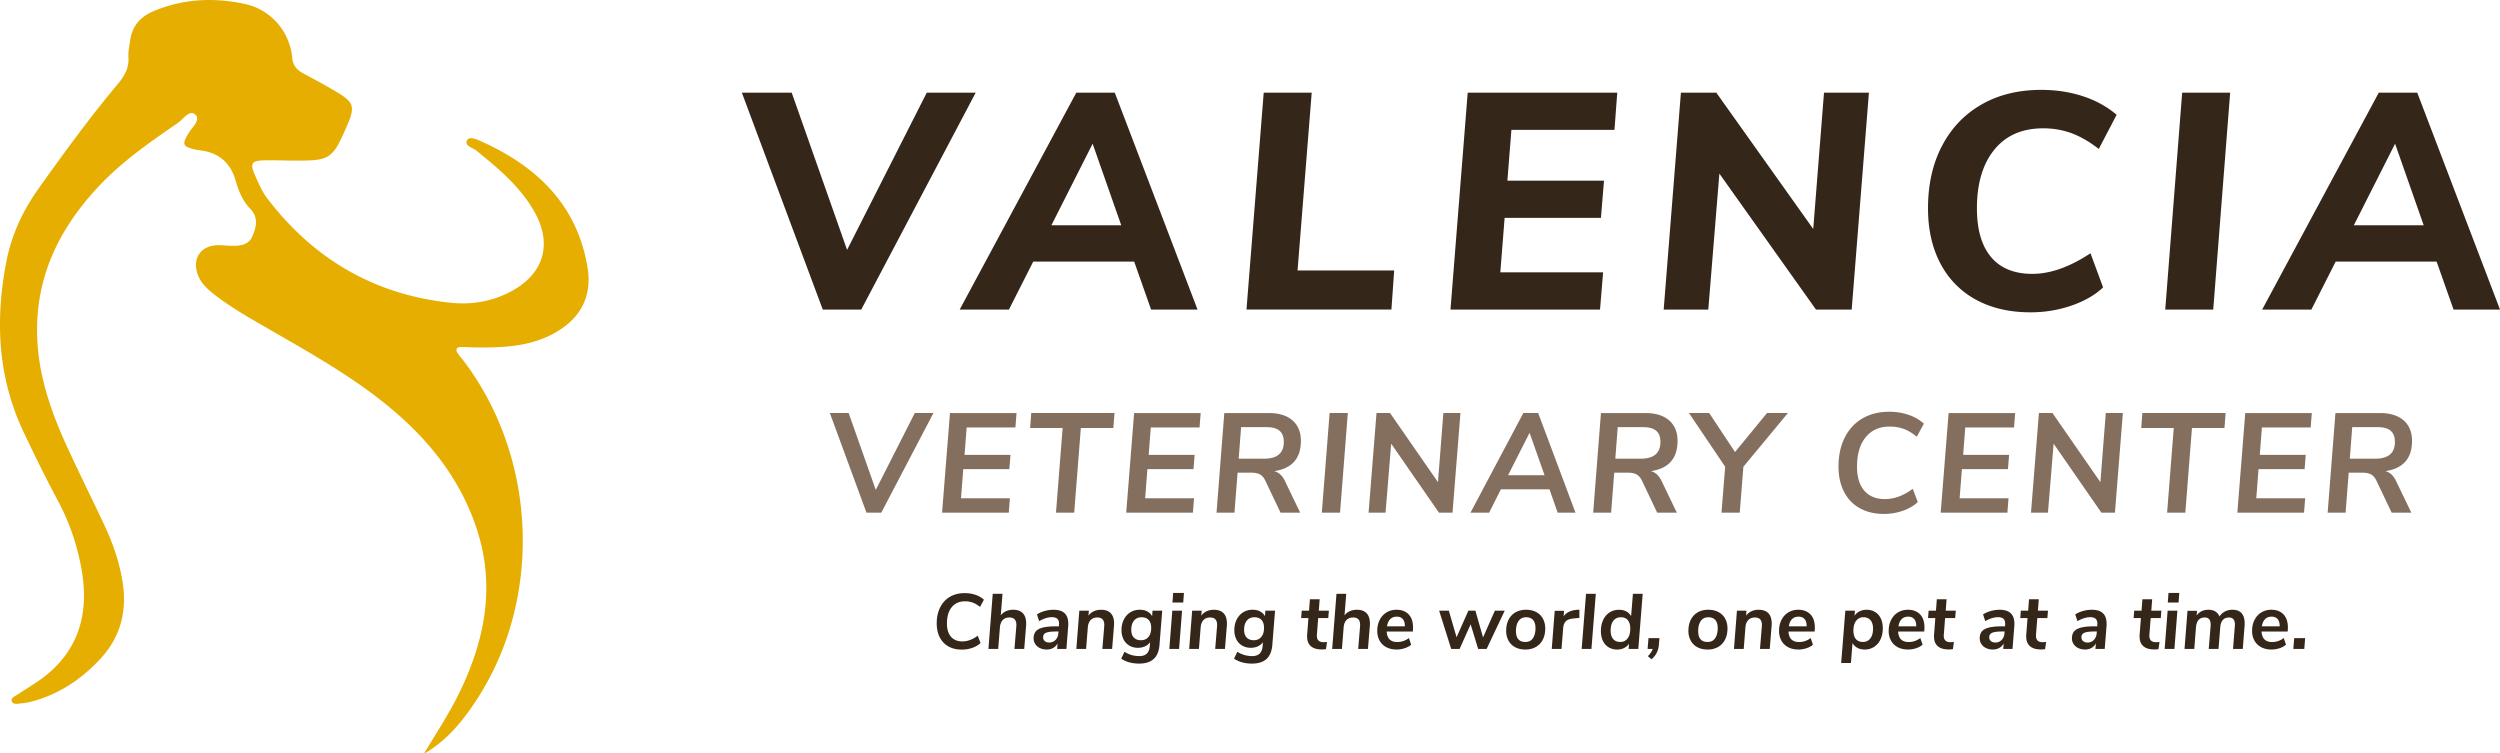
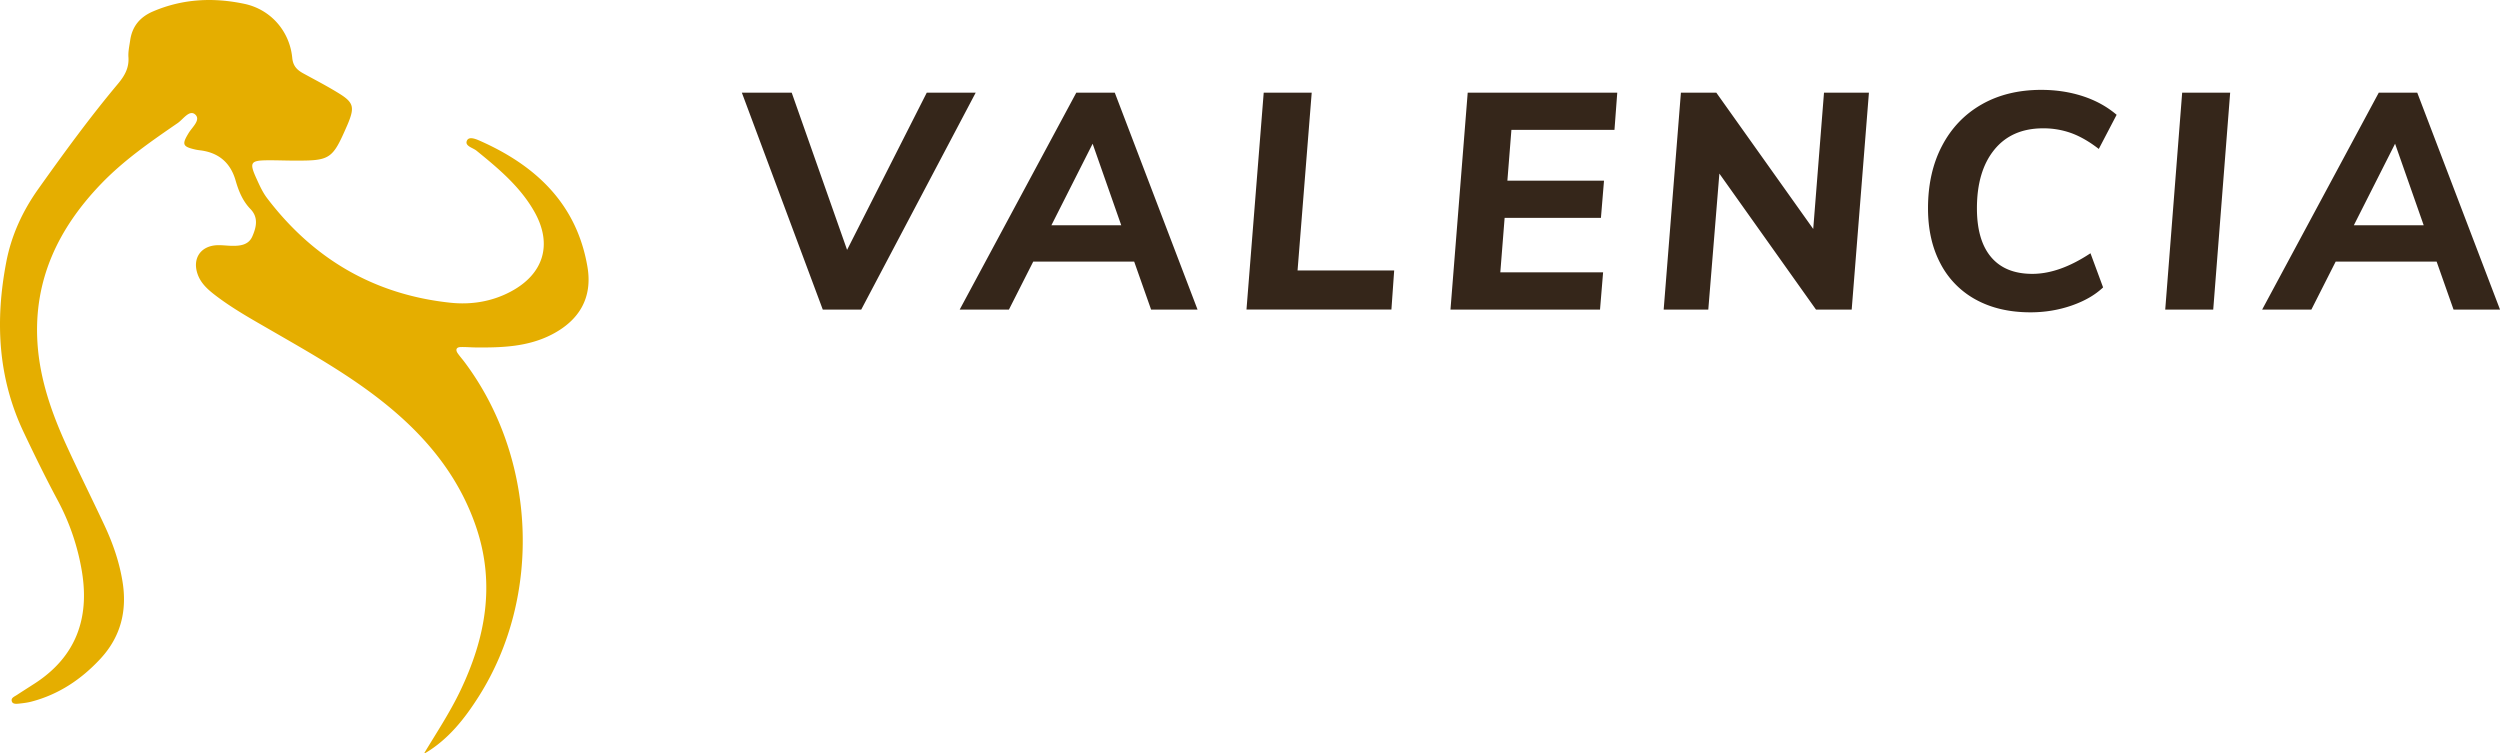
<svg xmlns="http://www.w3.org/2000/svg" id="Layer_1" version="1.1" viewBox="0 0 255.951 77.141">
  <defs>
    <style>.st0{fill:#846f5f}.st2{fill:#35261a}</style>
  </defs>
  <g id="Layer_11" data-name="Layer_1">
    <g>
      <path fill="#e5ae00" d="M43.462 77.058c1.256-2.08 2.595-4.109 3.651-6.309 2.592-5.4 3.619-10.933 1.638-16.777-1.593-4.703-4.487-8.487-8.195-11.702-3.867-3.358-8.309-5.851-12.713-8.395-2.016-1.167-4.061-2.293-5.908-3.727-.719-.56-1.377-1.17-1.695-2.057-.576-1.6.283-2.906 1.972-2.986.474-.019.954.045 1.428.06.878.025 1.787-.045 2.188-.948.407-.929.665-1.94-.191-2.821-.798-.827-1.208-1.844-1.52-2.929-.525-1.822-1.746-2.849-3.632-3.078a4.532 4.532 0 0 1-.471-.076c-1.326-.299-1.412-.525-.703-1.689.366-.607 1.275-1.355.677-1.898-.588-.537-1.237.49-1.797.874-2.751 1.892-5.498 3.787-7.832 6.214-4.388 4.557-6.936 9.852-6.522 16.307.242 3.752 1.482 7.253 3.04 10.637 1.237 2.697 2.566 5.349 3.822 8.036.855 1.828 1.514 3.724 1.841 5.73.496 3.018-.181 5.686-2.277 7.94-1.952 2.099-4.261 3.641-7.063 4.372-.407.105-.83.156-1.25.2-.258.029-.617.06-.722-.188-.162-.385.235-.522.49-.69.62-.407 1.247-.801 1.87-1.205 4.175-2.716 5.584-6.621 4.805-11.4A23.536 23.536 0 0 0 5.9 51.21c-1.227-2.286-2.366-4.617-3.479-6.964C-.234 38.647-.501 32.822.637 26.853c.522-2.744 1.666-5.234 3.288-7.514 2.611-3.67 5.26-7.311 8.157-10.764.674-.808 1.142-1.619 1.068-2.716-.041-.569.095-1.158.178-1.733.207-1.437 1.005-2.385 2.34-2.957 3.037-1.301 6.179-1.447 9.349-.776 2.709.572 4.643 2.808 4.904 5.533.076.817.48 1.231 1.116 1.58 1.253.687 2.528 1.345 3.74 2.102 1.402.878 1.517 1.377.9 2.913-.041.099-.079.197-.124.296-1.542 3.536-1.711 3.644-5.565 3.625-.849-.003-1.698-.038-2.544-.032-1.816.013-1.946.216-1.164 1.924.305.671.62 1.367 1.062 1.949 4.729 6.217 10.955 9.874 18.74 10.707 2.118.229 4.236-.095 6.175-1.119 3.371-1.778 4.341-4.799 2.487-8.134-1.444-2.592-3.695-4.471-5.966-6.315-.382-.305-1.237-.477-.967-1.037.229-.474.999-.114 1.447.086 5.683 2.547 9.807 6.468 10.888 12.866.525 3.126-.811 5.441-3.644 6.907-2.442 1.262-5.085 1.351-7.746 1.329-.531-.003-1.062-.054-1.59-.041-.432.01-.556.258-.315.623.207.305.458.582.681.878 7.378 9.804 8.014 23.964 1.491 34.258-1.447 2.283-3.113 4.407-5.505 5.823l-.076.029.019-.083Z" />
      <g>
        <g>
          <g>
            <path d="M94.884 9.486h5.009L88.174 31.694h-3.938L75.951 9.486h5.104l5.67 16.097 8.158-16.097ZM117.849 31.694l-1.732-4.914h-10.333l-2.489 4.914h-5.041l11.939-22.208h3.938l8.474 22.208h-4.757Zm-10.207-8.632h7.151l-2.929-8.348-4.221 8.348ZM127.615 31.694l1.764-22.208h4.914l-1.449 18.207h9.892l-.283 4.001h-14.838ZM165.29 13.298h-10.552l-.411 5.197h9.892l-.315 3.812h-9.86l-.441 5.576h10.523l-.315 3.812H148.5l1.764-22.208h15.311l-.285 3.812ZM186.742 9.486h4.599l-1.764 22.208h-3.655l-9.892-13.923-1.134 13.923h-4.568l1.764-22.208h3.624l9.923 13.954 1.103-13.954ZM202.304 30.686a8.832 8.832 0 0 1-3.639-3.702c-.851-1.606-1.275-3.492-1.275-5.654 0-2.436.477-4.568 1.434-6.394.955-1.827 2.304-3.239 4.047-4.238 1.744-.997 3.782-1.497 6.112-1.497 1.514 0 2.93.215 4.253.646s2.478 1.066 3.465 1.906l-1.827 3.496c-.944-.734-1.869-1.269-2.772-1.606a8.36 8.36 0 0 0-2.93-.505c-2.141 0-3.807.731-4.993 2.19-1.187 1.46-1.78 3.459-1.78 6 0 2.184.483 3.848 1.45 4.993.966 1.144 2.373 1.717 4.222 1.717s3.832-.703 5.953-2.11l1.292 3.496c-.82.778-1.895 1.398-3.229 1.86s-2.736.692-4.205.692c-2.143 0-4.001-.429-5.577-1.291ZM221.677 31.694l1.734-22.208h4.914l-1.734 22.208h-4.914ZM251.194 31.694l-1.732-4.914h-10.333l-2.489 4.914h-5.039L243.54 9.486h3.938l8.474 22.208h-4.758Zm-10.206-8.632h7.151l-2.93-8.348-4.221 8.348Z" class="st2" />
          </g>
          <g>
-             <path d="M93.656 42.286h1.91l-5.339 10.2h-1.519l-3.748-10.2h1.924l2.778 7.87 3.994-7.87ZM103.958 43.761h-4.991l-.217 2.807h4.703l-.116 1.462h-4.718l-.231 2.98h5.006l-.116 1.477h-6.829l.81-10.2h6.815l-.116 1.475ZM108.112 52.486l.68-8.667h-3.329l.116-1.533h8.523l-.116 1.533h-3.329l-.68 8.667h-1.866ZM122.811 43.761h-4.991l-.217 2.807h4.703l-.116 1.462h-4.718l-.231 2.98h5.006l-.116 1.477h-6.829l.81-10.2h6.815l-.116 1.475ZM131.131 48.624c.183.184.342.429.477.738l1.505 3.125h-2.011l-1.548-3.255c-.145-.309-.329-.526-.55-.652s-.521-.187-.897-.187h-1.403l-.318 4.094h-1.838l.796-10.2h4.544c1.051 0 1.863.251 2.437.752s.861 1.201.861 2.097c0 1.795-.907 2.828-2.72 3.098.261.076.482.207.666.39Zm-1.708-1.664c1.341 0 2.012-.574 2.012-1.722 0-.512-.145-.89-.435-1.136-.29-.247-.733-.369-1.331-.369h-2.604l-.246 3.227h2.604ZM135.328 52.486l.797-10.2h1.865l-.795 10.2h-1.867ZM147.771 42.286h1.75l-.811 10.2h-1.388l-4.891-7.062-.579 7.062h-1.736l.811-10.2h1.388l4.905 7.076.551-7.076ZM159.476 52.486l-.839-2.388h-4.977l-1.201 2.388h-1.911l5.412-10.2h1.519l3.82 10.2h-1.823Zm-5.079-3.834h3.734l-1.533-4.34-2.201 4.34ZM169.691 48.624c.184.184.343.429.479.738l1.505 3.125h-2.012l-1.549-3.255c-.145-.309-.327-.526-.549-.652s-.521-.187-.897-.187h-1.402l-.32 4.094h-1.837l.797-10.2h4.543c1.051 0 1.863.251 2.437.752s.862 1.201.862 2.097c0 1.795-.908 2.828-2.722 3.098.261.076.482.207.666.39Zm-1.707-1.664c1.341 0 2.01-.574 2.01-1.722 0-.512-.145-.89-.433-1.136-.29-.247-.735-.369-1.332-.369h-2.605l-.246 3.227h2.605ZM183.047 42.286l-4.557 5.498-.376 4.702h-1.867l.376-4.702-3.704-5.498h2.068l2.648 3.994 3.271-3.994h2.141ZM190.404 52.031c-.699-.39-1.238-.952-1.614-1.685s-.563-1.597-.563-2.591c0-1.118.212-2.102.636-2.951.426-.848 1.028-1.503 1.809-1.961.782-.457 1.694-.687 2.736-.687a6.11 6.11 0 0 1 1.982.311 4.552 4.552 0 0 1 1.577.904l-.724 1.346c-.443-.367-.881-.632-1.316-.797a4.162 4.162 0 0 0-1.462-.246c-1.051 0-1.87.364-2.459 1.093-.588.728-.883 1.729-.883 3.001 0 1.072.249 1.893.745 2.467s1.203.862 2.12.862c.956 0 1.901-.353 2.837-1.056l.521 1.36c-.406.376-.911.673-1.521.888a5.762 5.762 0 0 1-1.952.327c-.947 0-1.768-.196-2.467-.586ZM206.198 43.761h-4.993l-.217 2.807h4.704l-.117 1.462h-4.716l-.231 2.98h5.006l-.115 1.477h-6.83l.811-10.2h6.814l-.115 1.475ZM215.59 42.286h1.75l-.811 10.2h-1.388l-4.891-7.062-.579 7.062h-1.737l.811-10.2h1.389l4.905 7.076.551-7.076ZM221.869 52.486l.68-8.667h-3.328l.115-1.533h8.522l-.115 1.533h-3.328l-.68 8.667h-1.867ZM236.569 43.761h-4.993l-.217 2.807h4.704l-.117 1.462h-4.716l-.231 2.98h5.006l-.115 1.477h-6.83l.811-10.2h6.814l-.115 1.475ZM244.887 48.624c.184.184.343.429.479.738l1.505 3.125h-2.012l-1.549-3.255c-.145-.309-.327-.526-.549-.652s-.521-.187-.897-.187h-1.402l-.32 4.094h-1.837l.797-10.2h4.543c1.051 0 1.863.251 2.437.752s.862 1.201.862 2.097c0 1.795-.908 2.828-2.722 3.098.261.076.482.207.666.39Zm-1.706-1.664c1.341 0 2.01-.574 2.01-1.722 0-.512-.145-.89-.433-1.136-.29-.247-.735-.369-1.332-.369h-2.605l-.246 3.227h2.605Z" class="st0" />
-           </g>
+             </g>
        </g>
        <g>
-           <path d="M97.105 66.184c-.387-.216-.684-.526-.892-.932s-.312-.883-.312-1.433c0-.618.117-1.162.352-1.632s.568-.831 1-1.084c.432-.253.936-.38 1.512-.38.395 0 .76.058 1.096.172.336.115.626.281.872.5l-.4.744a2.586 2.586 0 0 0-.728-.44 2.29 2.29 0 0 0-.808-.136c-.582 0-1.035.201-1.36.604-.326.402-.488.956-.488 1.659 0 .593.137 1.047.412 1.364.274.317.665.477 1.172.477.528 0 1.051-.195 1.568-.584l.288.752a2.388 2.388 0 0 1-.84.491c-.336.12-.696.181-1.08.181-.523 0-.978-.108-1.364-.324ZM104.72 62.783c.227.237.34.588.34 1.053 0 .101-.002.179-.008.231l-.192 2.368h-1l.192-2.328c.042-.592-.192-.888-.704-.888-.293 0-.523.088-.688.264-.166.176-.261.422-.288.736l-.176 2.216h-1l.44-5.64h1l-.176 2.208c.139-.187.317-.33.536-.429s.461-.147.728-.147c.437 0 .769.118.996.355ZM108.996 62.783c.251.237.376.597.376 1.076 0 .106-.002.189-.008.248l-.184 2.328h-.952l.048-.56c-.112.202-.264.357-.456.464s-.408.16-.648.16c-.261 0-.495-.05-.7-.148a1.167 1.167 0 0 1-.48-.408 1.038 1.038 0 0 1-.172-.588c0-.299.076-.537.228-.716s.396-.31.732-.393c.336-.082.784-.123 1.344-.123h.288l.008-.152c.021-.267-.027-.464-.144-.592-.118-.128-.315-.192-.592-.192a2.11 2.11 0 0 0-.636.108 3.048 3.048 0 0 0-.66.3l-.224-.688c.208-.144.467-.26.776-.348a3.32 3.32 0 0 1 .912-.132c.512 0 .893.118 1.144.355Zm-.932 2.733c.173-.176.271-.405.292-.688l.016-.176h-.224c-.352 0-.625.021-.82.061-.194.04-.332.103-.412.188a.497.497 0 0 0-.12.353c0 .159.057.287.172.384a.694.694 0 0 0 .46.144c.25 0 .463-.088.636-.264ZM113.72 62.783c.227.237.34.588.34 1.053 0 .101-.002.179-.008.231l-.192 2.368h-1l.192-2.328c.042-.592-.192-.888-.704-.888-.293 0-.523.088-.688.264-.166.176-.261.422-.288.736l-.176 2.216h-1l.304-3.912h.976l-.04.512c.133-.191.312-.341.536-.447.224-.107.475-.16.752-.16.437 0 .769.118.996.355ZM118.988 62.523l-.28 3.512c-.054.651-.255 1.131-.604 1.44-.35.31-.844.464-1.484.464-.714 0-1.325-.168-1.832-.504l.336-.704c.256.154.505.267.748.336s.503.104.78.104c.661 0 1.016-.345 1.064-1.032l.032-.393c-.128.182-.3.323-.516.425a1.69 1.69 0 0 1-.724.151c-.336 0-.631-.074-.884-.224a1.538 1.538 0 0 1-.592-.632 2.043 2.043 0 0 1-.212-.952c0-.4.079-.759.236-1.076s.377-.565.66-.744.608-.268.976-.268c.293 0 .546.056.76.168s.381.274.504.488l.04-.561h.992Zm-1.408 2.685c.187-.228.28-.535.28-.925 0-.352-.085-.621-.256-.808-.171-.187-.416-.28-.736-.28-.325 0-.581.115-.768.344-.187.229-.28.545-.28.944 0 .342.086.604.26.788s.417.276.732.276c.325 0 .581-.113.768-.34ZM120.02 62.523h1l-.304 3.912h-1l.304-3.912Zm1.192-1.815-.072.983h-1.104l.072-.983h1.104ZM125.272 62.783c.227.237.34.588.34 1.053 0 .101-.002.179-.008.231l-.192 2.368h-1l.192-2.328c.042-.592-.192-.888-.704-.888-.293 0-.523.088-.688.264-.166.176-.261.422-.288.736l-.176 2.216h-1l.304-3.912h.976l-.04.512c.133-.191.312-.341.536-.447.224-.107.475-.16.752-.16.437 0 .769.118.996.355ZM130.54 62.523l-.28 3.512c-.054.651-.255 1.131-.604 1.44-.35.31-.844.464-1.484.464-.714 0-1.325-.168-1.832-.504l.336-.704c.256.154.505.267.748.336s.503.104.78.104c.661 0 1.016-.345 1.064-1.032l.032-.393c-.128.182-.3.323-.516.425a1.69 1.69 0 0 1-.724.151c-.336 0-.631-.074-.884-.224a1.538 1.538 0 0 1-.592-.632 2.043 2.043 0 0 1-.212-.952c0-.4.079-.759.236-1.076s.377-.565.66-.744.608-.268.976-.268c.293 0 .546.056.76.168s.381.274.504.488l.04-.561h.992Zm-1.408 2.685c.187-.228.28-.535.28-.925 0-.352-.085-.621-.256-.808-.171-.187-.416-.28-.736-.28-.325 0-.581.115-.768.344-.187.229-.28.545-.28.944 0 .342.086.604.26.788s.417.276.732.276c.325 0 .581-.113.768-.34ZM134.828 64.947a.937.937 0 0 0-.008.137c0 .442.227.663.68.663.128 0 .248-.01.36-.031l-.104.744a3.047 3.047 0 0 1-.424.031c-.496 0-.872-.111-1.128-.336-.256-.224-.384-.555-.384-.992 0-.09.002-.159.008-.208l.128-1.68h-.744l.056-.752h.752l.088-1.168h1l-.088 1.168h1.032l-.064.752h-1.032l-.128 1.672ZM139.912 62.783c.227.237.34.588.34 1.053 0 .101-.002.179-.008.231l-.192 2.368h-1l.192-2.328c.042-.592-.192-.888-.704-.888-.293 0-.523.088-.688.264-.166.176-.261.422-.288.736l-.176 2.216h-1l.44-5.64h1l-.176 2.208c.139-.187.317-.33.536-.429s.461-.147.728-.147c.437 0 .769.118.996.355ZM144.212 62.895c.304.312.456.767.456 1.364 0 .122-.008.256-.024.399h-2.672c.016.353.115.619.296.801.181.181.443.271.784.271.437 0 .834-.136 1.192-.408l.232.681c-.165.149-.384.269-.656.359s-.549.137-.832.137c-.4 0-.75-.079-1.048-.236-.299-.157-.53-.38-.692-.668s-.244-.624-.244-1.008c0-.422.084-.796.252-1.124s.401-.583.7-.765a1.921 1.921 0 0 1 1.016-.271c.522 0 .936.156 1.24.468Zm-1.872.485c-.171.165-.283.413-.336.744h1.824c.005-.331-.065-.579-.212-.744-.147-.166-.348-.248-.604-.248-.277 0-.501.082-.672.248ZM154.052 62.523l-1.848 3.912h-.872l-.768-2.52-1.128 2.52h-.864l-1.232-3.912h.992l.792 2.72 1.208-2.72h.72l.784 2.736 1.208-2.736h1.008ZM155.127 66.264a1.647 1.647 0 0 1-.684-.672 2.067 2.067 0 0 1-.24-1.013c0-.437.084-.818.252-1.144s.405-.574.712-.748c.307-.173.663-.26 1.068-.26.4 0 .749.078 1.044.235.296.158.523.382.684.673.16.29.24.628.24 1.012 0 .438-.084.818-.252 1.144a1.763 1.763 0 0 1-.712.748 2.129 2.129 0 0 1-1.068.261c-.4 0-.748-.079-1.044-.236Zm1.817-.928c.173-.259.26-.599.26-1.021 0-.368-.081-.646-.244-.836-.162-.189-.401-.284-.716-.284-.342 0-.6.13-.776.389-.176.259-.264.599-.264 1.02 0 .747.322 1.12.968 1.12.341 0 .599-.129.772-.388ZM161.7 62.42v.84l-.632.063c-.347.032-.599.127-.756.284s-.25.396-.276.716l-.168 2.112h-1l.304-3.904h.96l-.048.568c.277-.395.73-.616 1.36-.664l.256-.016ZM162.379 60.796h1l-.447 5.64h-1l.447-5.64ZM168.179 60.796l-.447 5.64h-.992l.04-.528a1.304 1.304 0 0 1-.509.437c-.21.104-.443.156-.699.156-.331 0-.623-.076-.876-.229a1.504 1.504 0 0 1-.588-.656c-.14-.285-.208-.62-.208-1.004 0-.427.077-.805.231-1.136s.373-.588.656-.772c.282-.184.607-.275.976-.275.277 0 .521.056.732.168s.377.271.5.479l.184-2.279h1Zm-1.544 4.563c.182-.242.272-.572.272-.988 0-.384-.083-.676-.248-.876-.166-.199-.405-.3-.72-.3-.326 0-.58.122-.765.364-.184.243-.275.575-.275.996 0 .373.085.661.256.864.17.202.413.304.728.304.32 0 .57-.121.752-.364ZM169.891 65.332l-.056.712c-.026.282-.096.538-.208.768s-.291.459-.536.688l-.384-.32c.256-.251.421-.499.496-.744h-.521l.089-1.104h1.119ZM173.784 66.264a1.655 1.655 0 0 1-.685-.672 2.067 2.067 0 0 1-.239-1.013c0-.437.084-.818.252-1.144s.405-.574.712-.748c.307-.173.662-.26 1.067-.26.4 0 .748.078 1.044.235.296.158.524.382.685.673.16.29.24.628.24 1.012 0 .438-.084.818-.253 1.144a1.763 1.763 0 0 1-.712.748 2.125 2.125 0 0 1-1.067.261c-.4 0-.748-.079-1.044-.236Zm1.815-.928c.174-.259.261-.599.261-1.021 0-.368-.082-.646-.244-.836-.163-.189-.401-.284-.716-.284-.342 0-.601.13-.776.389s-.264.599-.264 1.02c0 .747.322 1.12.968 1.12.341 0 .599-.129.771-.388ZM181.047 62.783c.227.237.34.588.34 1.053 0 .101-.002.179-.008.231l-.191 2.368h-1l.191-2.328c.043-.592-.191-.888-.704-.888-.293 0-.522.088-.688.264-.166.176-.262.422-.288.736l-.176 2.216h-1l.304-3.912h.976l-.04.512c.134-.191.312-.341.536-.447.225-.107.475-.16.752-.16.438 0 .77.118.996.355ZM185.348 62.895c.304.312.455.767.455 1.364 0 .122-.008.256-.023.399h-2.672c.016.353.114.619.296.801.181.181.442.271.784.271.437 0 .834-.136 1.191-.408l.232.681a1.82 1.82 0 0 1-.656.359 2.6 2.6 0 0 1-.832.137c-.399 0-.749-.079-1.048-.236s-.529-.38-.692-.668a2.022 2.022 0 0 1-.243-1.008c0-.422.084-.796.252-1.124s.4-.583.699-.765a1.925 1.925 0 0 1 1.017-.271c.522 0 .936.156 1.24.468Zm-1.872.485c-.171.165-.283.413-.336.744h1.823c.006-.331-.065-.579-.212-.744-.146-.166-.348-.248-.604-.248-.277 0-.502.082-.672.248ZM191.967 62.655c.253.152.449.371.588.656s.208.62.208 1.004c0 .427-.077.806-.232 1.136a1.808 1.808 0 0 1-.655.772 1.736 1.736 0 0 1-.969.276c-.282 0-.53-.058-.743-.173a1.247 1.247 0 0 1-.504-.491l-.16 2.04h-1l.424-5.353h.983l-.039.521c.122-.192.293-.343.512-.452s.458-.164.72-.164c.325 0 .614.076.868.228Zm-.48 2.704c.185-.242.276-.574.276-.996 0-.373-.085-.661-.256-.863-.171-.203-.413-.305-.729-.305s-.563.123-.748.368c-.184.245-.275.576-.275.992 0 .384.084.675.252.872s.409.296.724.296c.32 0 .572-.121.756-.364ZM196.572 62.895c.304.312.455.767.455 1.364 0 .122-.008.256-.023.399h-2.672c.016.353.114.619.296.801.181.181.442.271.784.271.437 0 .834-.136 1.191-.408l.232.681a1.82 1.82 0 0 1-.656.359 2.6 2.6 0 0 1-.832.137c-.399 0-.749-.079-1.048-.236s-.529-.38-.692-.668a2.022 2.022 0 0 1-.243-1.008c0-.422.084-.796.252-1.124s.4-.583.699-.765a1.925 1.925 0 0 1 1.017-.271c.522 0 .936.156 1.24.468Zm-1.872.485c-.171.165-.283.413-.336.744h1.823c.006-.331-.065-.579-.212-.744-.146-.166-.348-.248-.604-.248-.277 0-.502.082-.672.248ZM199.011 64.947a.814.814 0 0 0-.008.137c0 .442.227.663.68.663.128 0 .248-.01.36-.031l-.104.744c-.149.021-.29.031-.424.031-.496 0-.872-.111-1.128-.336-.256-.224-.384-.555-.384-.992 0-.09.002-.159.008-.208l.128-1.68h-.744l.057-.752h.752l.088-1.168h1l-.088 1.168h1.031l-.063.752h-1.032l-.128 1.672ZM205.859 62.783c.251.237.376.597.376 1.076 0 .106-.002.189-.008.248l-.184 2.328h-.952l.048-.56a1.164 1.164 0 0 1-.456.464c-.191.106-.408.16-.647.16-.262 0-.495-.05-.7-.148s-.365-.234-.48-.408a1.045 1.045 0 0 1-.172-.588c0-.299.076-.537.229-.716.151-.179.396-.31.731-.393.336-.082.784-.123 1.345-.123h.287l.009-.152c.021-.267-.027-.464-.145-.592s-.314-.192-.592-.192a2.11 2.11 0 0 0-.636.108 3.048 3.048 0 0 0-.66.3l-.225-.688c.208-.144.467-.26.776-.348s.613-.132.912-.132c.512 0 .894.118 1.144.355Zm-.932 2.733c.174-.176.271-.405.292-.688l.016-.176h-.224c-.352 0-.625.021-.82.061-.194.04-.332.103-.411.188a.497.497 0 0 0-.12.353c0 .159.057.287.172.384.114.096.268.144.46.144.25 0 .463-.088.636-.264ZM208.451 64.947a.937.937 0 0 0-.008.137c0 .442.227.663.681.663.128 0 .248-.01.359-.031l-.104.744a3.047 3.047 0 0 1-.424.031c-.496 0-.872-.111-1.128-.336-.257-.224-.385-.555-.385-.992 0-.09.003-.159.008-.208l.129-1.68h-.744l.056-.752h.752l.088-1.168h1l-.088 1.168h1.032l-.064.752h-1.031l-.129 1.672ZM215.299 62.783c.251.237.376.597.376 1.076 0 .106-.003.189-.008.248l-.185 2.328h-.951l.048-.56a1.17 1.17 0 0 1-.456.464c-.192.106-.408.16-.648.16a1.61 1.61 0 0 1-.7-.148 1.158 1.158 0 0 1-.479-.408 1.038 1.038 0 0 1-.172-.588c0-.299.076-.537.228-.716.152-.179.396-.31.732-.393.336-.082.784-.123 1.344-.123h.288l.008-.152c.021-.267-.026-.464-.144-.592-.118-.128-.315-.192-.593-.192a2.11 2.11 0 0 0-.636.108 3.07 3.07 0 0 0-.66.3l-.224-.688c.208-.144.467-.26.776-.348a3.32 3.32 0 0 1 .912-.132c.512 0 .893.118 1.144.355Zm-.931 2.733c.173-.176.271-.405.292-.688l.016-.176h-.224c-.353 0-.626.021-.82.061s-.332.103-.412.188a.497.497 0 0 0-.12.353.48.48 0 0 0 .172.384.696.696 0 0 0 .46.144.861.861 0 0 0 .637-.264ZM220.059 64.947a.814.814 0 0 0-.008.137c0 .442.227.663.68.663.128 0 .248-.01.36-.031l-.104.744c-.149.021-.29.031-.424.031-.496 0-.872-.111-1.128-.336-.256-.224-.384-.555-.384-.992 0-.09.002-.159.008-.208l.128-1.68h-.744l.057-.752h.752l.088-1.168h1l-.088 1.168h1.031l-.063.752h-1.032l-.128 1.672ZM221.922 62.523h1l-.304 3.912h-1l.304-3.912Zm1.193-1.815-.072.983h-1.104l.071-.983h1.104ZM229.495 62.779c.211.235.316.582.316 1.04 0 .102-.003.182-.008.24l-.185 2.376h-1l.185-2.344a1.27 1.27 0 0 0 .008-.16c0-.475-.205-.712-.616-.712-.267 0-.476.088-.628.264s-.238.438-.26.784l-.176 2.168h-1l.191-2.336c.021-.299-.018-.521-.116-.664s-.263-.216-.491-.216c-.544 0-.843.35-.896 1.048l-.168 2.168h-1l.304-3.904h.977l-.04.48c.288-.39.688-.584 1.2-.584.282 0 .52.059.712.176.191.117.333.288.424.512a1.49 1.49 0 0 1 .568-.512 1.66 1.66 0 0 1 .768-.176c.41 0 .722.117.932.352ZM233.779 62.895c.304.312.456.767.456 1.364 0 .122-.008.256-.024.399h-2.672c.017.353.115.619.296.801.182.181.443.271.784.271.438 0 .835-.136 1.192-.408l.231.681a1.823 1.823 0 0 1-.655.359 2.61 2.61 0 0 1-.832.137c-.4 0-.75-.079-1.048-.236a1.664 1.664 0 0 1-.692-.668 2.012 2.012 0 0 1-.244-1.008c0-.422.084-.796.252-1.124s.401-.583.7-.765a1.921 1.921 0 0 1 1.016-.271c.522 0 .937.156 1.24.468Zm-1.872.485c-.171.165-.282.413-.336.744h1.824c.005-.331-.065-.579-.212-.744-.147-.166-.349-.248-.604-.248-.277 0-.501.082-.672.248ZM236.002 65.332l-.088 1.104h-1.12l.088-1.104h1.12Z" class="st2" />
-         </g>
+           </g>
      </g>
    </g>
  </g>
</svg>